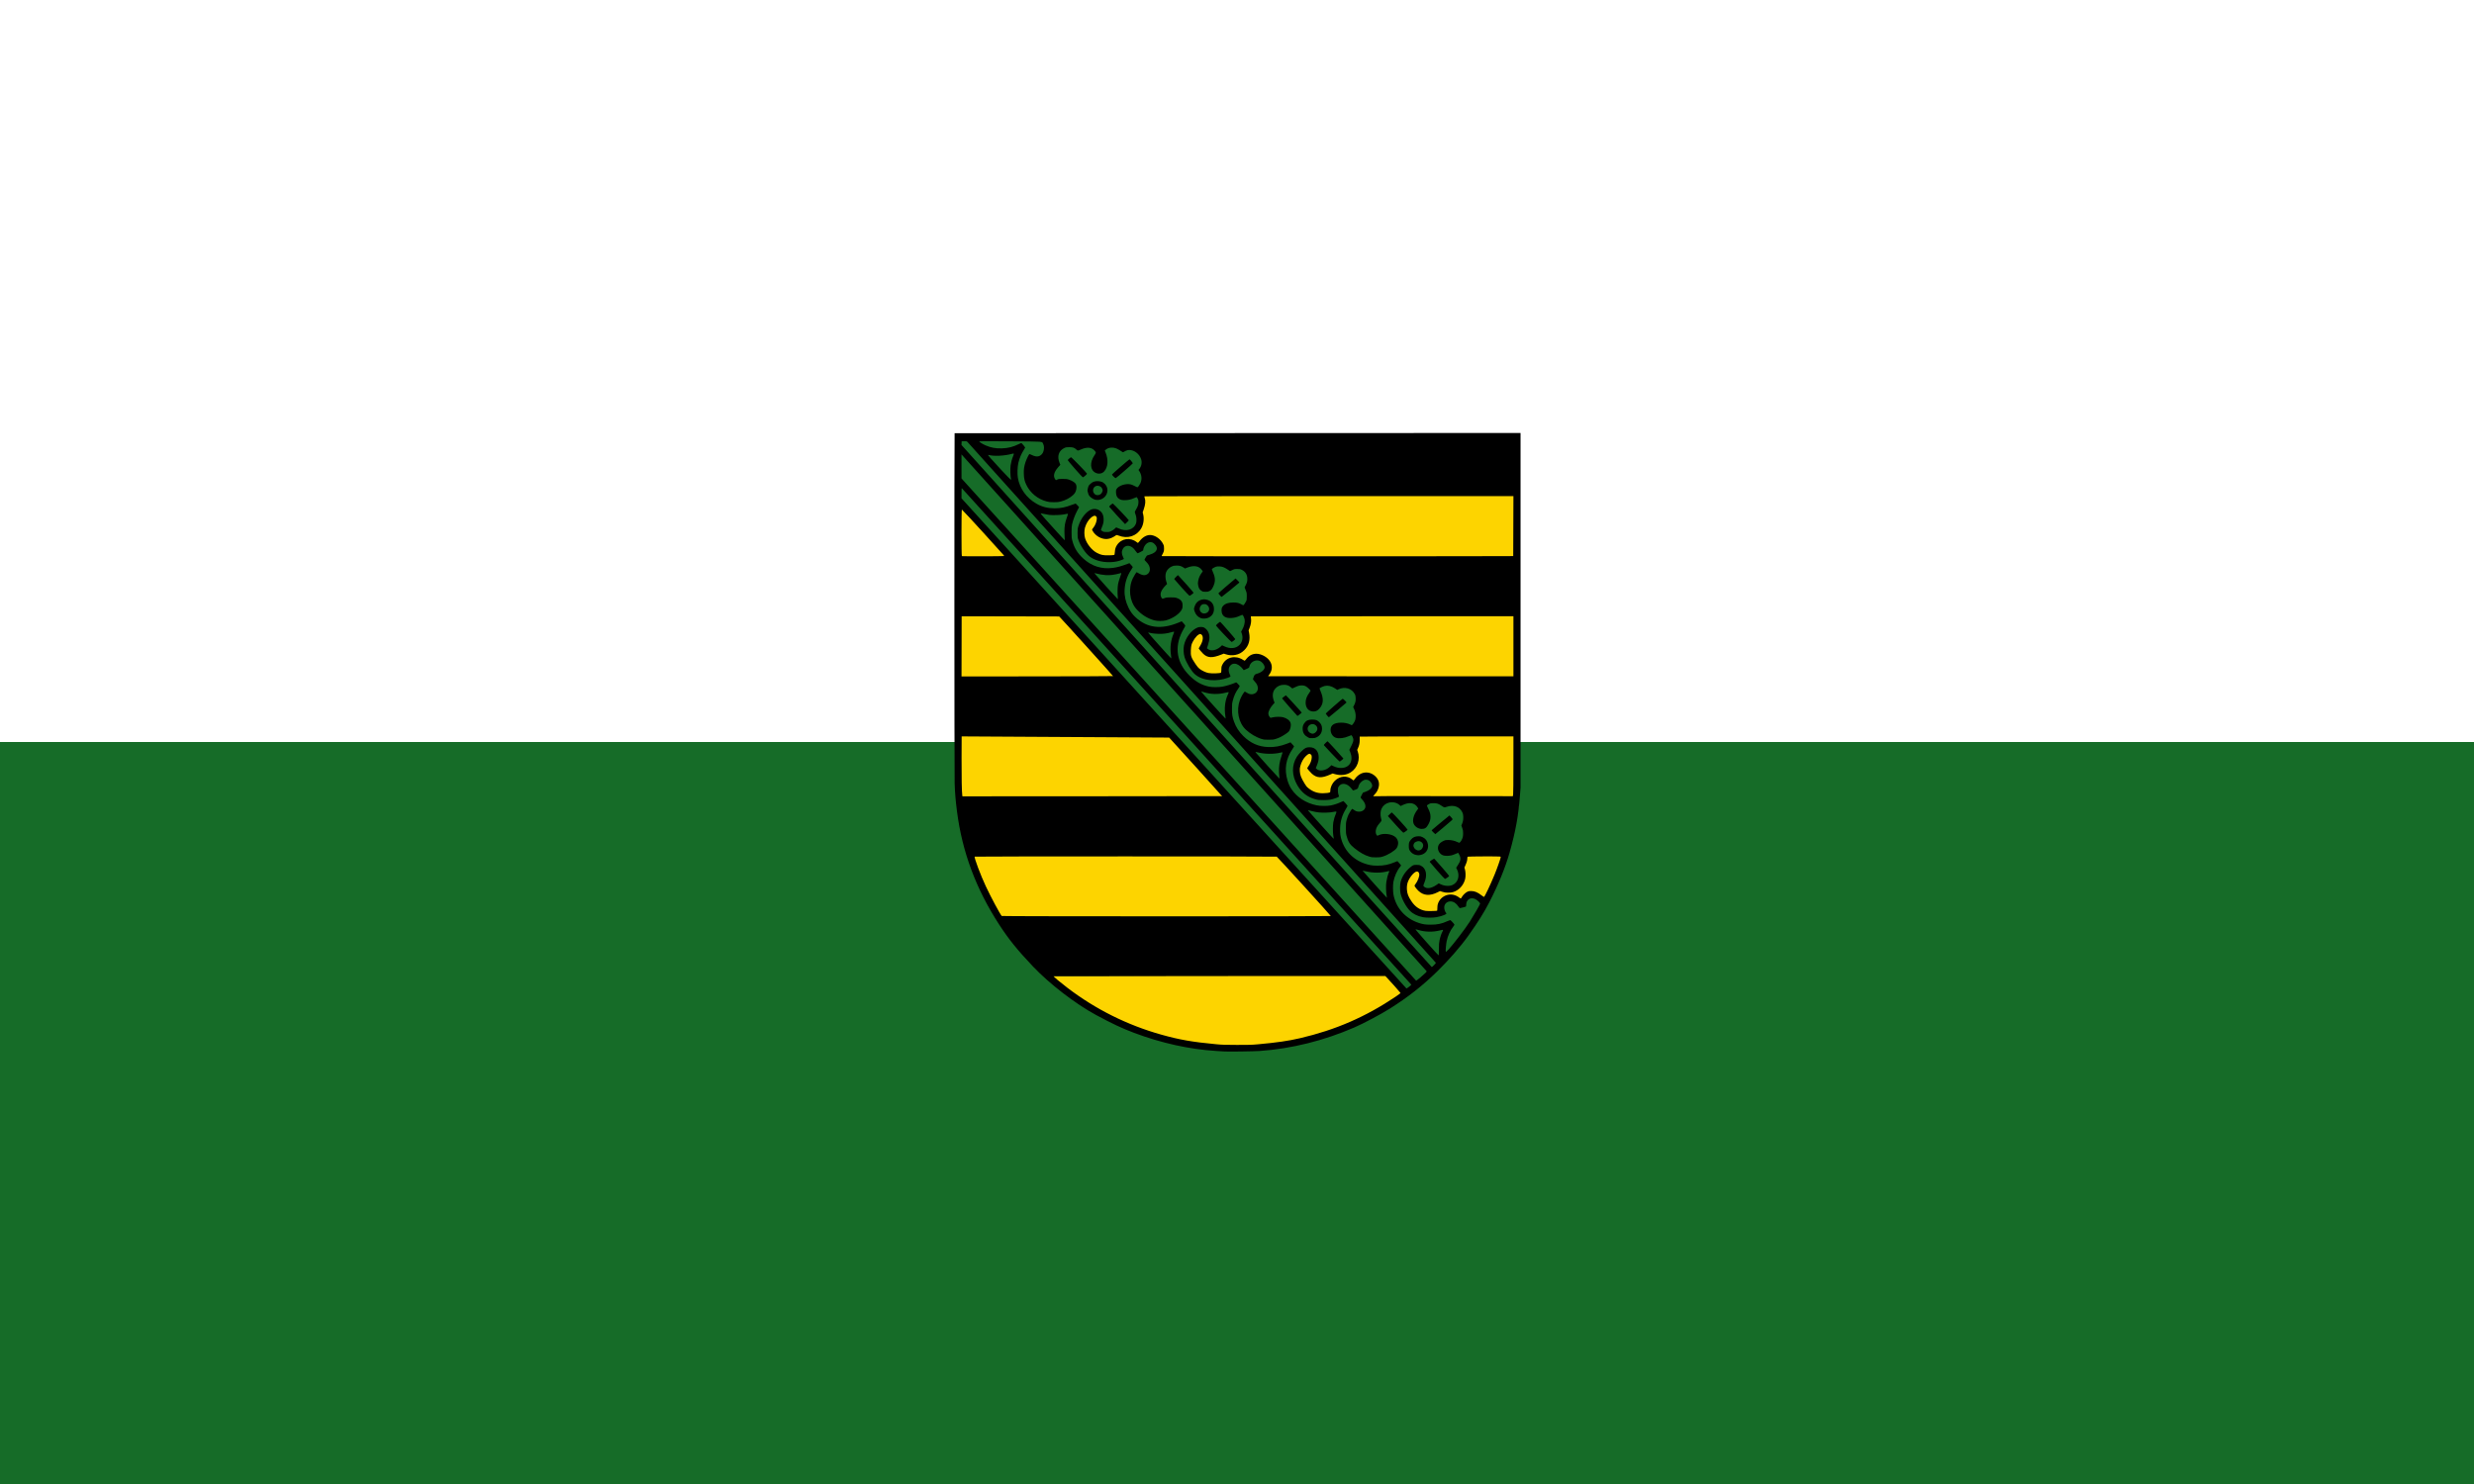
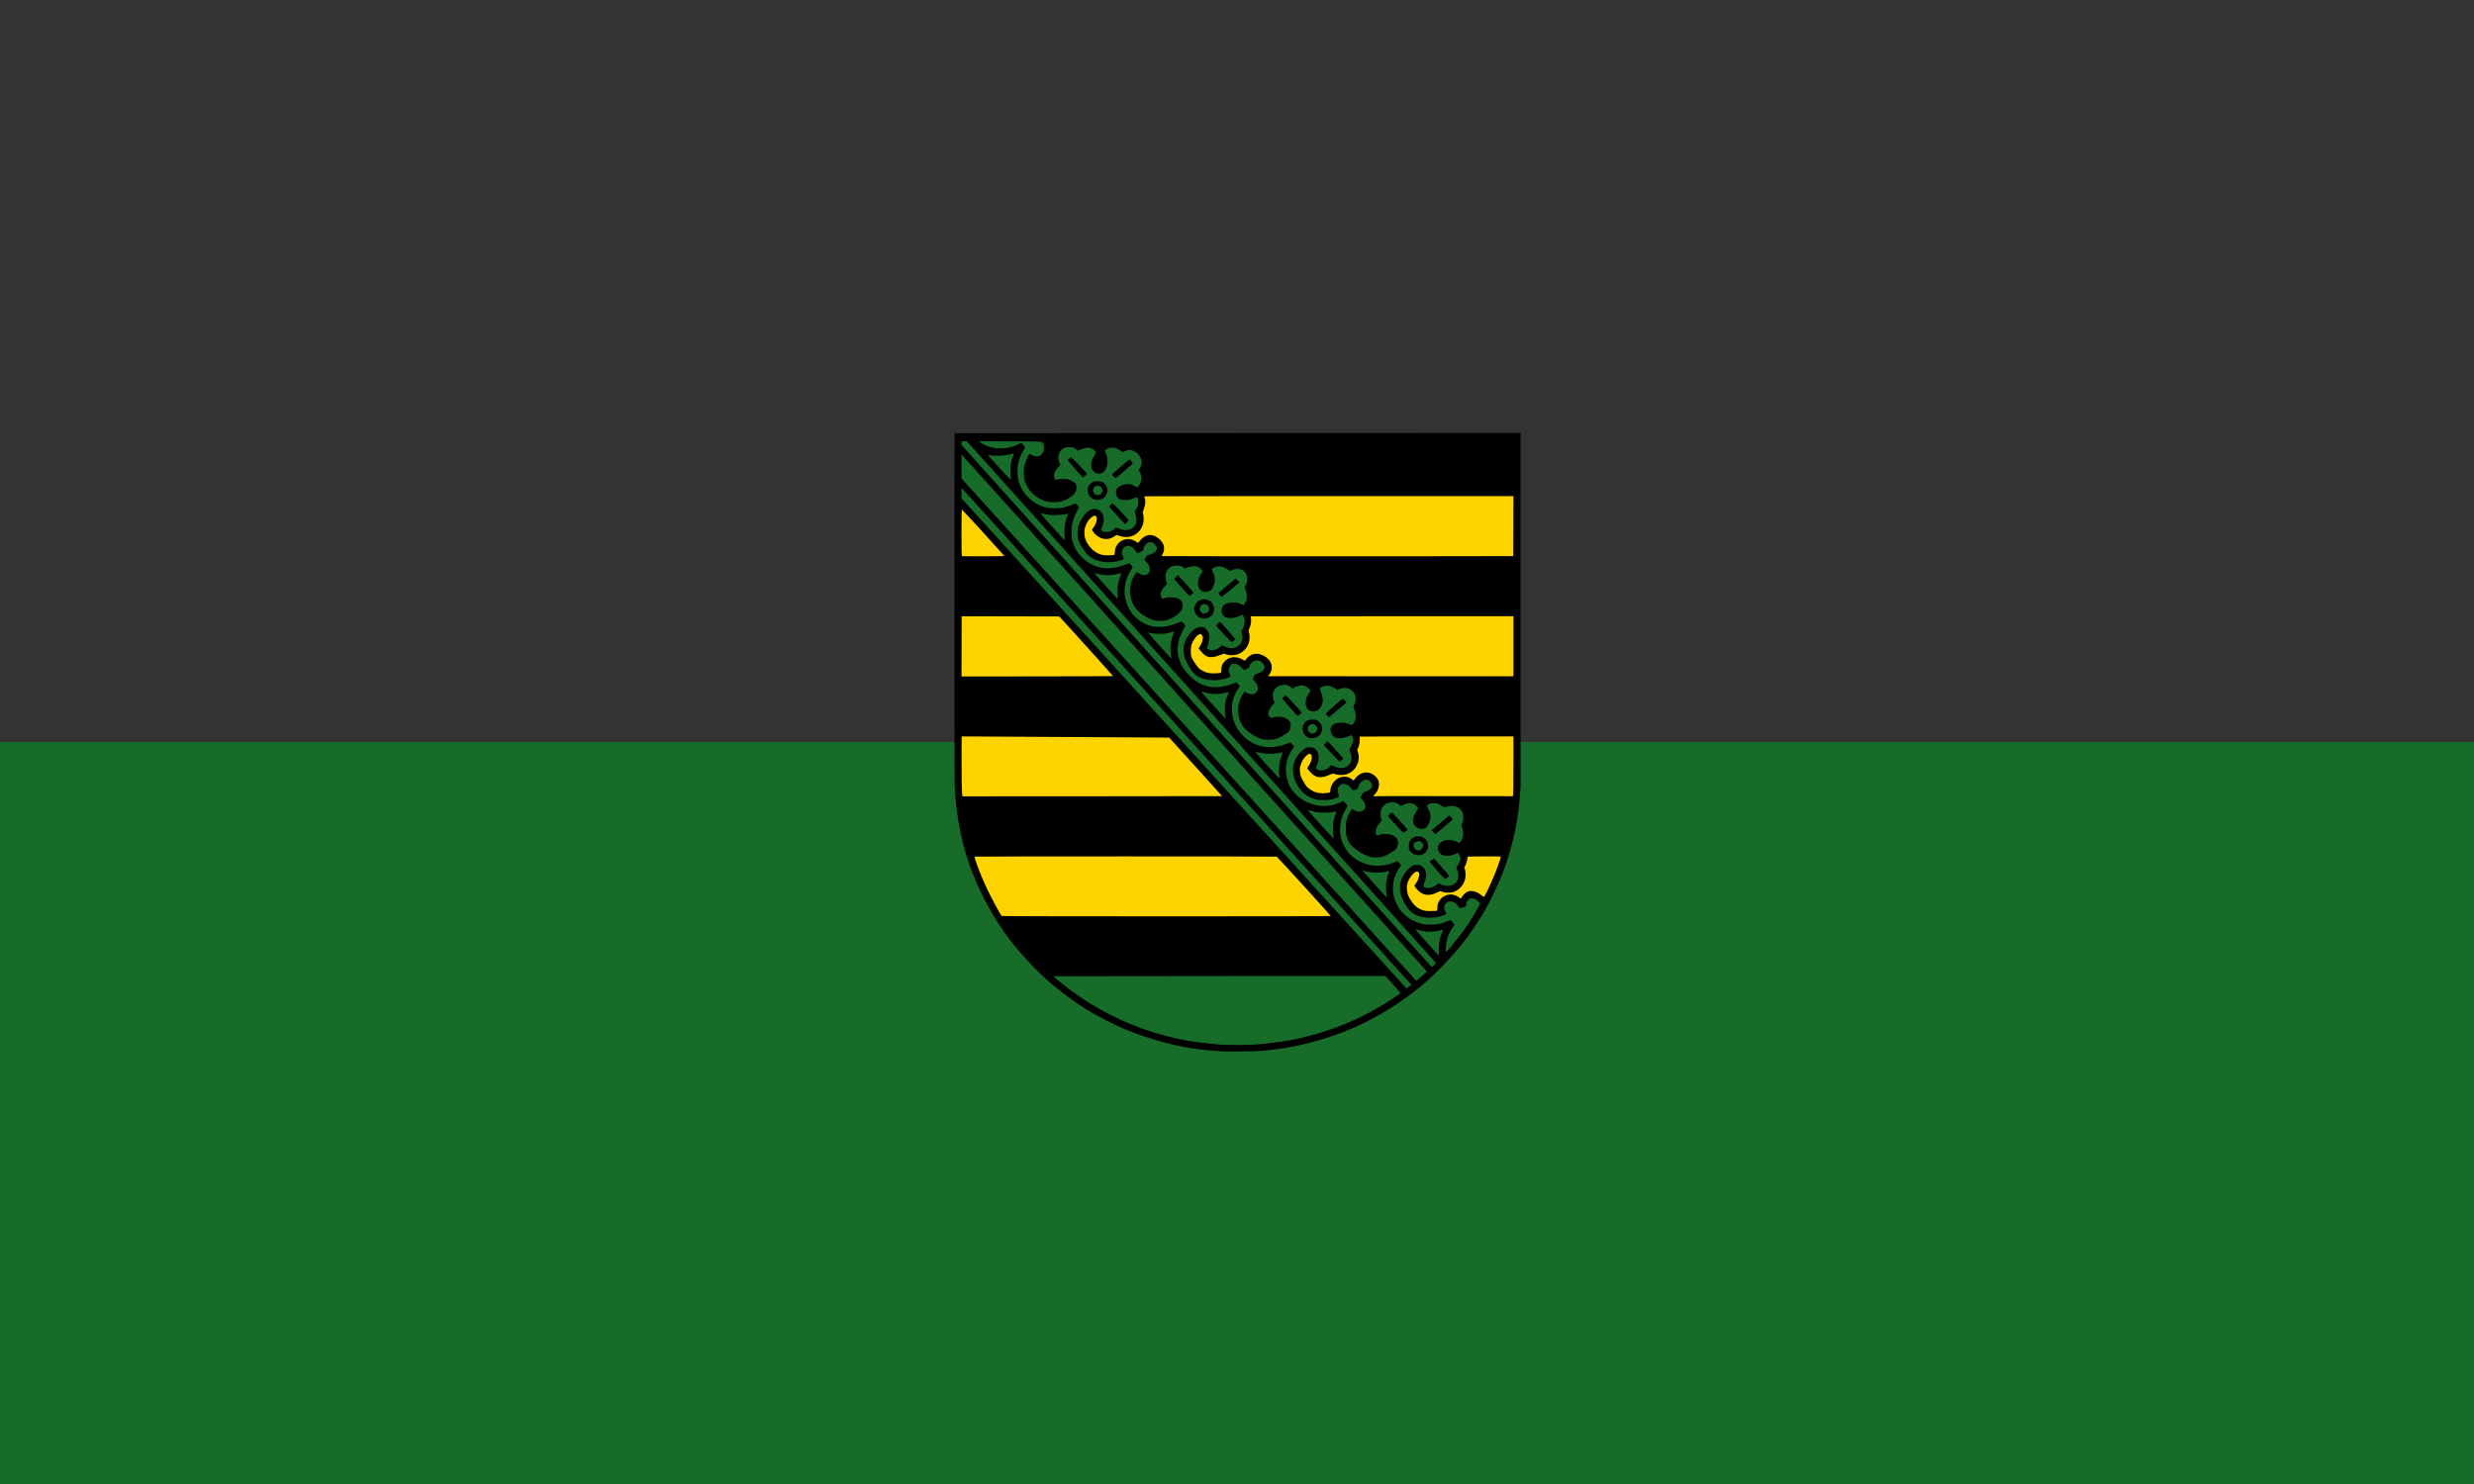
<svg xmlns="http://www.w3.org/2000/svg" id="Ebene_1" width="500" height="300" enable-background="new 0 0 500 300" version="1.1" viewBox="0 0 500 300" xml:space="preserve">
  <rect x="0" y="0" width="500" height="300" fill="#333333" stroke="none" />
  <g id="g3">
-     <rect id="rect5" width="500" height="150" fill="#ffffff" />
    <rect id="rect7" y="150" width="500" height="150" fill="#166c28" />
  </g>
  <g id="g1438" transform="matrix(1.003 0 0 1.003 -7.229 .794)">
    <path id="path1430" d="m253.548 210.608c-0.056-0.02-1.2-0.149-3.953-0.45-2.812-0.308-4.946-0.714-9.028-1.723-1.374-0.339-5.619-1.896-7.475-2.739-3.995-1.817-6.467-3.195-9.468-5.278-1.878-1.304-2.776-1.993-4.198-3.227-0.729-0.632-1.702-1.453-2.161-1.823-1.479-1.195-3.455-3.372-6.185-6.812-2.148-2.707-2.625-3.425-4.359-6.564-1.701-3.077-2.303-4.338-3.285-6.879-0.426-1.101-0.854-2.202-0.952-2.449-0.34-0.859-1.397-5.142-1.752-7.104-0.141-0.777-0.333-2.09-0.433-2.967-0.266-2.317-0.378-3.246-0.435-3.583-0.033-0.197-0.051-12.75-0.051-36.181v-35.88l113.511 0.022 0.014 36.035c0.016 40.049 0.037 37.403-0.319 39.475-0.509 2.957-0.831 4.604-1.18 6.023-0.632 2.575-0.923 3.639-1.17 4.273-0.13 0.333-0.427 1.101-0.66 1.707-0.233 0.605-0.565 1.465-0.738 1.909-0.174 0.444-0.831 1.88-1.463 3.19-1.025 2.13-1.228 2.512-1.909 3.608-0.96 1.544-2.071 3.212-2.989 4.487-0.542 0.753-1.13 1.467-2.463 2.99-2.427 2.773-3.413 3.803-4.83 5.04-1.518 1.326-2.533 2.151-3.886 3.162-3.061 2.285-5.551 3.839-9.096 5.675-2.828 1.466-7.602 3.298-10.344 3.973-4.455 1.095-6.047 1.374-10.66 1.87-0.575 0.062-1.194 0.134-1.377 0.16-0.312 0.049-6.588 0.102-6.706 0.06z" fill="#fdd400" />
-     <path id="path11" d="m253.582 210.47c-0.056-0.021-1.197-0.15-3.946-0.451-2.808-0.307-4.938-0.713-9.013-1.721-1.372-0.34-5.61-1.895-7.462-2.739-3.988-1.816-6.456-3.193-9.452-5.275-1.875-1.302-2.772-1.992-4.192-3.224-0.728-0.632-1.699-1.453-2.157-1.823-1.476-1.195-3.45-3.37-6.175-6.809-2.145-2.705-2.621-3.422-4.352-6.561-1.698-3.075-2.299-4.336-3.279-6.875-0.425-1.1-0.852-2.202-0.95-2.448-0.339-0.859-1.394-5.139-1.75-7.101-0.141-0.776-0.332-2.089-0.432-2.966-0.265-2.316-0.377-3.244-0.434-3.581-0.033-0.197-0.05-12.744-0.05-36.163v-35.861l113.324 0.022 0.014 36.016c0.015 40.029 0.036 37.383-0.319 39.455-0.508 2.956-0.83 4.604-1.178 6.021-0.63 2.574-0.921 3.636-1.168 4.271-0.13 0.333-0.426 1.101-0.659 1.706-0.232 0.605-0.564 1.464-0.736 1.908-0.174 0.444-0.83 1.88-1.46 3.189-1.024 2.128-1.227 2.511-1.907 3.606-0.958 1.544-2.067 3.211-2.984 4.485-0.54 0.752-1.128 1.466-2.458 2.987-2.423 2.773-3.407 3.802-4.822 5.038-1.516 1.325-2.528 2.151-3.88 3.161-3.055 2.284-5.541 3.836-9.081 5.672-2.823 1.465-7.588 3.297-10.326 3.971-4.447 1.094-6.037 1.374-10.643 1.869-0.574 0.062-1.192 0.134-1.374 0.16-0.316 0.048-6.582 0.102-6.699 0.061zm15.733-0.861c9.654-1.986 20.89-9.753 20.745-9.902l-3.93-4.072s-67.45 0.257-67.427 0.278c7.262 6.759 15.204 10.474 22.333 12.837 3.447 1.143 6.183 1.737 10.56 2.176 1.755 0.174 15.501-0.86 17.719-1.317zm6.861-25.465-12.218-13.272s-61.371-0.168-61.371-0.07c0 0.173 5.971 13.155 6.149 13.388 0.045 0.057 67.466 0.024 67.44-0.046zm21.124-0.952c-0.049-0.154-0.077-0.312-0.087-0.469-0.01-0.156-1e-3 -0.312 0.026-0.464 0.107-0.646 0.396-1.088 0.792-1.389 0.132-0.101 0.276-0.186 0.43-0.257 0.192-0.104 0.382-0.152 0.571-0.163 0.637-9e-3 1.154 0.327 1.787 0.495 1.266 0.281 1.61-1.009 2.53-1.569 0.461-0.28 1.036-0.225 1.502 0.069 0.032 0.019 0.113 0.068 0.226 0.139 0.564 0.35 1.918 1.194 1.939 1.171 0.181-0.196 4.065-10.347 3.874-10.352 0 0-1.551-0.038-3.333-0.083-0.136-2e-3 -0.274-5e-3 -0.412-5e-3 -0.862 0.036-1.725 0.372-2.588 0.148-1.38-0.28-2.53 0.448-2.458 1.815-0.024 0.218-0.043 0.441-0.06 0.664-0.05 0.67-0.085 1.338-0.239 1.844-0.02 0.176-0.035 0.345-0.058 0.502-0.03 0.205-0.068 0.395-0.108 0.559-0.126 0.598-0.381 1.075-0.727 1.444-0.087 0.093-0.179 0.179-0.275 0.257-0.331 0.146-0.561 0.482-0.989 0.522-0.122 0.022-0.248 0.029-0.377 0.016-0.518 0-1.035-0.056-1.542 0.068-0.165 0.037-0.329 0.082-0.493 0.13-0.653 0.194-1.301 0.447-1.991 0.475-0.211 0.019-0.41 3e-3 -0.595-0.041-0.459-0.096-0.897-0.435-1.016-0.858-0.039-0.142-0.043-0.292 1e-3 -0.445 0.402-1.178 0.805-3.083-0.921-3.364-1.093-0.168-1.61 0.897-2.249 1.54-0.119 0.179-0.226 0.357-0.312 0.53-0.087 0.174-0.152 0.342-0.192 0.499-0.105 0.411 0.522 4.657 1.412 5.649 0.1 0.11 0.202 0.181 0.306 0.202 0.645 0.309 1.307 0.566 1.986 0.75 0.169 0.046 0.341 0.087 0.513 0.124 0.837 0.179 1.699-0.046 2.534-0.218 0.363 0.019 0.593 0.065 0.593 0.065zm-42.314-22.526-11.719-13.571-42.851 0.231s0.229 13.452 0.333 13.748c0.037 0.109 54.264-0.299 54.237-0.408zm57.409-0.65 0.068-12.468s-16.362-0.039-25.756-0.061h-0.374c-1.848 0.108-3.918-0.396-5.643 0.165-0.095 0.154-0.172 0.315-0.236 0.482-0.448 1.169-0.248 2.624-0.408 3.964-0.014 0.173-0.035 0.344-0.066 0.516-0.049 0.19-0.111 0.374-0.189 0.55-0.135 0.402-0.347 0.728-0.613 0.978-0.134 0.125-0.279 0.23-0.437 0.316-0.927 0.481-2.077 0.145-2.997-0.191-0.575-0.224-1.093 0.393-1.551 0.718-0.147 0.094-0.298 0.178-0.454 0.239-0.312 0.124-0.646 0.159-1.021 0.018-0.113-0.045-0.221-0.103-0.318-0.173-0.196-0.142-0.355-0.335-0.451-0.577-0.058-0.141-0.076-0.277-0.067-0.411s0.044-0.265 0.093-0.394c0.837-1.102 0.664-3.007-0.889-3.287-1.381-0.225-1.898 1.457-2.289 2.486-0.063 0.197-0.115 0.405-0.155 0.621-0.163 0.863-0.139 1.858 0.182 2.877 0.914 2.896 5.098 3.324 6.394 3.115 0.217-0.035 0.353-0.087 0.379-0.15 0.437-0.99 0.437-2.336 1.588-2.896 0.488-0.224 1.034-0.237 1.547-0.102 0.171 0.045 0.338 0.106 0.498 0.184 0.313 0.199 0.658 0.535 0.772 0.479 0.863-0.279 1.438-1.289 2.416-1.4 1.035-0.169 1.897 0.84 1.956 1.793 0 0.393-0.288 0.729-0.521 1.009-0.133 0.149-0.279 0.296-0.422 0.444-0.284 0.298-0.553 0.602-0.668 0.957 1.323 0.225 2.589 0.28 3.928 0.225 0.117 1e-3 0.235 1e-3 0.357 2e-3 7.891 0.036 25.346 0.048 25.347-0.028zm-80.186-23.921c0.039-0.062-11.484-12.804-11.535-12.822-0.118-0.043-19.876 0.113-19.994 0.157-0.08 0.03-0.261 12.198-0.24 12.218 0.06 0.057 31.732 0.504 31.769 0.447zm80.778 0.309-0.283-13.951-53.992 0.124s-0.238 2.498-0.586 4.484c-0.022 0.133-0.046 0.263-0.07 0.39 0.202 2.656-2.099 3.385-4.342 2.656-0.172-0.056-0.402 0.056-0.553 0.153-0.183 0.055-0.365 0.115-0.546 0.18-0.544 0.194-1.083 0.429-1.624 0.708-0.136-0.014-0.268-0.052-0.389-0.109-0.486-0.229-0.818-0.764-0.742-1.325 0.116-0.785 0.518-1.513 0.417-2.319-0.018-0.145-0.051-0.283-0.104-0.409-0.155-0.378-0.479-0.649-1.062-0.691-0.978-0.112-1.553 0.897-1.798 1.719-0.065 0.155-0.127 0.307-0.188 0.449-0.062 0.142-0.123 0.275-0.186 0.392-0.082 0.192-0.152 0.391-0.211 0.593-0.531 1.82-0.103 3.946 1.845 4.779 0.175 0.127 0.358 0.249 0.548 0.361 1.334 0.788 3.056 1.109 3.954 0.865 0.256-0.07 0.445-0.185 0.537-0.354 0.034-0.186 0.076-0.362 0.127-0.528 0.051-0.167 0.111-0.324 0.18-0.473 0.071-0.147 0.154-0.29 0.25-0.426 0.095-0.136 0.202-0.265 0.315-0.387 0.782-1.049 2.277-0.993 3.253-0.151 0.175 0.055 0.405 0.167 0.463-1e-3 0.078-0.14 0.166-0.277 0.263-0.407 0.097-0.131 0.2-0.256 0.312-0.373 0.667-0.701 1.588-1.109 2.553-0.722 0.177 0.073 0.343 0.167 0.493 0.28 0.151 0.114 0.286 0.247 0.4 0.399 0.083 0.118 0.151 0.249 0.204 0.392 0.102 0.187 0.152 0.393 0.156 0.601s-0.039 0.418-0.125 0.614c-0.23 0.673-0.748 1.177-0.806 1.906 1.323 0.057 2.646 0.057 3.946 0.063 0.173 2e-3 0.352 5e-3 0.536 7e-3 11.474 0.172 46.723 0.562 46.855 0.511zm-101.919-23.964c-0.023-0.107-10.792-11.39-10.862-11.39-0.058 0-0.151 11.122-0.094 11.18 0.023 0.023 10.973 0.288 10.956 0.21zm102.195-14.418s-56.557 0.591-71.964 0.764c-0.155 2e-3 -0.307 4e-3 -0.455 5e-3 -1.164 0.038-2.487-0.578-3.35-0.074-0.978 0.617-0.518 2.242-0.582 3.455 0 0.191 1e-3 0.381 3e-3 0.572s4e-3 0.38 4e-3 0.57c0 0.224-0.173 0.504-0.207 0.756-0.044 0.122-0.09 0.243-0.138 0.364-0.173 0.504 0 1.121-0.345 1.514-0.518 0.616-1.38 0.896-2.202 0.607-0.138-0.04-0.274-0.086-0.41-0.132-0.408-0.139-0.811-0.279-1.242-0.251-1.093 0-1.898 1.065-3.021 0.861-0.128-0.014-0.244-0.033-0.345-0.056-0.208-0.047-0.343-0.138-0.427-0.257-0.06-0.211-0.175-0.379-0.118-0.604 0.229-1.121 1.15-2.186 0.345-3.251-0.403-0.561-1.266-0.561-1.841-0.224-0.805 0.504-1.15 1.401-1.4 2.246-0.052 0.168-0.099 0.331-0.141 0.483-0.067 0.192-0.125 0.381-0.172 0.571-0.419 1.705 0.124 3.517 1.358 4.837 0.098 0.09 0.209 0.175 0.331 0.255 0.488 0.321 1.158 0.565 1.868 0.75 0.118 0.031 0.237 0.06 0.357 0.087 1.077 0.242 2.515 0.41 2.975-0.094 0.345-0.392 0.402-1.065 0.561-1.709 0.04-0.162 0.085-0.321 0.144-0.474 0.215-0.675 0.848-1.18 1.567-1.189 0.187 0.01 0.374 0.065 0.546 0.178 0.115 0.057 0.235 0.131 0.358 0.213 0.616 0.412 1.316 1.015 1.925 0.426 0.097-0.103 0.184-0.221 0.267-0.345s0.163-0.252 0.247-0.379c0.084-0.126 0.172-0.249 0.271-0.36 0.211-0.228 0.441-0.396 0.786-0.452 0.187-0.042 0.374-0.049 0.556-0.025 0.181 0.023 0.357 0.078 0.523 0.158 0.11 0.054 0.215 0.119 0.314 0.195 1.138 0.793 0.735 2.194 0.333 3.259-0.402 1.345 1.783 1.177 2.684 1.087 0.194-0.013 0.389-0.025 0.584-0.036 0.388-0.021 0.772-0.032 1.142-9e-3 0.167 2e-3 0.338 4e-3 0.515 7e-3 15.383 0.212 67.684 0.934 67.684 0.934z" fill="#166c28" />
+     <path id="path11" d="m253.582 210.47c-0.056-0.021-1.197-0.15-3.946-0.451-2.808-0.307-4.938-0.713-9.013-1.721-1.372-0.34-5.61-1.895-7.462-2.739-3.988-1.816-6.456-3.193-9.452-5.275-1.875-1.302-2.772-1.992-4.192-3.224-0.728-0.632-1.699-1.453-2.157-1.823-1.476-1.195-3.45-3.37-6.175-6.809-2.145-2.705-2.621-3.422-4.352-6.561-1.698-3.075-2.299-4.336-3.279-6.875-0.425-1.1-0.852-2.202-0.95-2.448-0.339-0.859-1.394-5.139-1.75-7.101-0.141-0.776-0.332-2.089-0.432-2.966-0.265-2.316-0.377-3.244-0.434-3.581-0.033-0.197-0.05-12.744-0.05-36.163v-35.861l113.324 0.022 0.014 36.016c0.015 40.029 0.036 37.383-0.319 39.455-0.508 2.956-0.83 4.604-1.178 6.021-0.63 2.574-0.921 3.636-1.168 4.271-0.13 0.333-0.426 1.101-0.659 1.706-0.232 0.605-0.564 1.464-0.736 1.908-0.174 0.444-0.83 1.88-1.46 3.189-1.024 2.128-1.227 2.511-1.907 3.606-0.958 1.544-2.067 3.211-2.984 4.485-0.54 0.752-1.128 1.466-2.458 2.987-2.423 2.773-3.407 3.802-4.822 5.038-1.516 1.325-2.528 2.151-3.88 3.161-3.055 2.284-5.541 3.836-9.081 5.672-2.823 1.465-7.588 3.297-10.326 3.971-4.447 1.094-6.037 1.374-10.643 1.869-0.574 0.062-1.192 0.134-1.374 0.16-0.316 0.048-6.582 0.102-6.699 0.061zm15.733-0.861c9.654-1.986 20.89-9.753 20.745-9.902l-3.93-4.072c7.262 6.759 15.204 10.474 22.333 12.837 3.447 1.143 6.183 1.737 10.56 2.176 1.755 0.174 15.501-0.86 17.719-1.317zm6.861-25.465-12.218-13.272s-61.371-0.168-61.371-0.07c0 0.173 5.971 13.155 6.149 13.388 0.045 0.057 67.466 0.024 67.44-0.046zm21.124-0.952c-0.049-0.154-0.077-0.312-0.087-0.469-0.01-0.156-1e-3 -0.312 0.026-0.464 0.107-0.646 0.396-1.088 0.792-1.389 0.132-0.101 0.276-0.186 0.43-0.257 0.192-0.104 0.382-0.152 0.571-0.163 0.637-9e-3 1.154 0.327 1.787 0.495 1.266 0.281 1.61-1.009 2.53-1.569 0.461-0.28 1.036-0.225 1.502 0.069 0.032 0.019 0.113 0.068 0.226 0.139 0.564 0.35 1.918 1.194 1.939 1.171 0.181-0.196 4.065-10.347 3.874-10.352 0 0-1.551-0.038-3.333-0.083-0.136-2e-3 -0.274-5e-3 -0.412-5e-3 -0.862 0.036-1.725 0.372-2.588 0.148-1.38-0.28-2.53 0.448-2.458 1.815-0.024 0.218-0.043 0.441-0.06 0.664-0.05 0.67-0.085 1.338-0.239 1.844-0.02 0.176-0.035 0.345-0.058 0.502-0.03 0.205-0.068 0.395-0.108 0.559-0.126 0.598-0.381 1.075-0.727 1.444-0.087 0.093-0.179 0.179-0.275 0.257-0.331 0.146-0.561 0.482-0.989 0.522-0.122 0.022-0.248 0.029-0.377 0.016-0.518 0-1.035-0.056-1.542 0.068-0.165 0.037-0.329 0.082-0.493 0.13-0.653 0.194-1.301 0.447-1.991 0.475-0.211 0.019-0.41 3e-3 -0.595-0.041-0.459-0.096-0.897-0.435-1.016-0.858-0.039-0.142-0.043-0.292 1e-3 -0.445 0.402-1.178 0.805-3.083-0.921-3.364-1.093-0.168-1.61 0.897-2.249 1.54-0.119 0.179-0.226 0.357-0.312 0.53-0.087 0.174-0.152 0.342-0.192 0.499-0.105 0.411 0.522 4.657 1.412 5.649 0.1 0.11 0.202 0.181 0.306 0.202 0.645 0.309 1.307 0.566 1.986 0.75 0.169 0.046 0.341 0.087 0.513 0.124 0.837 0.179 1.699-0.046 2.534-0.218 0.363 0.019 0.593 0.065 0.593 0.065zm-42.314-22.526-11.719-13.571-42.851 0.231s0.229 13.452 0.333 13.748c0.037 0.109 54.264-0.299 54.237-0.408zm57.409-0.65 0.068-12.468s-16.362-0.039-25.756-0.061h-0.374c-1.848 0.108-3.918-0.396-5.643 0.165-0.095 0.154-0.172 0.315-0.236 0.482-0.448 1.169-0.248 2.624-0.408 3.964-0.014 0.173-0.035 0.344-0.066 0.516-0.049 0.19-0.111 0.374-0.189 0.55-0.135 0.402-0.347 0.728-0.613 0.978-0.134 0.125-0.279 0.23-0.437 0.316-0.927 0.481-2.077 0.145-2.997-0.191-0.575-0.224-1.093 0.393-1.551 0.718-0.147 0.094-0.298 0.178-0.454 0.239-0.312 0.124-0.646 0.159-1.021 0.018-0.113-0.045-0.221-0.103-0.318-0.173-0.196-0.142-0.355-0.335-0.451-0.577-0.058-0.141-0.076-0.277-0.067-0.411s0.044-0.265 0.093-0.394c0.837-1.102 0.664-3.007-0.889-3.287-1.381-0.225-1.898 1.457-2.289 2.486-0.063 0.197-0.115 0.405-0.155 0.621-0.163 0.863-0.139 1.858 0.182 2.877 0.914 2.896 5.098 3.324 6.394 3.115 0.217-0.035 0.353-0.087 0.379-0.15 0.437-0.99 0.437-2.336 1.588-2.896 0.488-0.224 1.034-0.237 1.547-0.102 0.171 0.045 0.338 0.106 0.498 0.184 0.313 0.199 0.658 0.535 0.772 0.479 0.863-0.279 1.438-1.289 2.416-1.4 1.035-0.169 1.897 0.84 1.956 1.793 0 0.393-0.288 0.729-0.521 1.009-0.133 0.149-0.279 0.296-0.422 0.444-0.284 0.298-0.553 0.602-0.668 0.957 1.323 0.225 2.589 0.28 3.928 0.225 0.117 1e-3 0.235 1e-3 0.357 2e-3 7.891 0.036 25.346 0.048 25.347-0.028zm-80.186-23.921c0.039-0.062-11.484-12.804-11.535-12.822-0.118-0.043-19.876 0.113-19.994 0.157-0.08 0.03-0.261 12.198-0.24 12.218 0.06 0.057 31.732 0.504 31.769 0.447zm80.778 0.309-0.283-13.951-53.992 0.124s-0.238 2.498-0.586 4.484c-0.022 0.133-0.046 0.263-0.07 0.39 0.202 2.656-2.099 3.385-4.342 2.656-0.172-0.056-0.402 0.056-0.553 0.153-0.183 0.055-0.365 0.115-0.546 0.18-0.544 0.194-1.083 0.429-1.624 0.708-0.136-0.014-0.268-0.052-0.389-0.109-0.486-0.229-0.818-0.764-0.742-1.325 0.116-0.785 0.518-1.513 0.417-2.319-0.018-0.145-0.051-0.283-0.104-0.409-0.155-0.378-0.479-0.649-1.062-0.691-0.978-0.112-1.553 0.897-1.798 1.719-0.065 0.155-0.127 0.307-0.188 0.449-0.062 0.142-0.123 0.275-0.186 0.392-0.082 0.192-0.152 0.391-0.211 0.593-0.531 1.82-0.103 3.946 1.845 4.779 0.175 0.127 0.358 0.249 0.548 0.361 1.334 0.788 3.056 1.109 3.954 0.865 0.256-0.07 0.445-0.185 0.537-0.354 0.034-0.186 0.076-0.362 0.127-0.528 0.051-0.167 0.111-0.324 0.18-0.473 0.071-0.147 0.154-0.29 0.25-0.426 0.095-0.136 0.202-0.265 0.315-0.387 0.782-1.049 2.277-0.993 3.253-0.151 0.175 0.055 0.405 0.167 0.463-1e-3 0.078-0.14 0.166-0.277 0.263-0.407 0.097-0.131 0.2-0.256 0.312-0.373 0.667-0.701 1.588-1.109 2.553-0.722 0.177 0.073 0.343 0.167 0.493 0.28 0.151 0.114 0.286 0.247 0.4 0.399 0.083 0.118 0.151 0.249 0.204 0.392 0.102 0.187 0.152 0.393 0.156 0.601s-0.039 0.418-0.125 0.614c-0.23 0.673-0.748 1.177-0.806 1.906 1.323 0.057 2.646 0.057 3.946 0.063 0.173 2e-3 0.352 5e-3 0.536 7e-3 11.474 0.172 46.723 0.562 46.855 0.511zm-101.919-23.964c-0.023-0.107-10.792-11.39-10.862-11.39-0.058 0-0.151 11.122-0.094 11.18 0.023 0.023 10.973 0.288 10.956 0.21zm102.195-14.418s-56.557 0.591-71.964 0.764c-0.155 2e-3 -0.307 4e-3 -0.455 5e-3 -1.164 0.038-2.487-0.578-3.35-0.074-0.978 0.617-0.518 2.242-0.582 3.455 0 0.191 1e-3 0.381 3e-3 0.572s4e-3 0.38 4e-3 0.57c0 0.224-0.173 0.504-0.207 0.756-0.044 0.122-0.09 0.243-0.138 0.364-0.173 0.504 0 1.121-0.345 1.514-0.518 0.616-1.38 0.896-2.202 0.607-0.138-0.04-0.274-0.086-0.41-0.132-0.408-0.139-0.811-0.279-1.242-0.251-1.093 0-1.898 1.065-3.021 0.861-0.128-0.014-0.244-0.033-0.345-0.056-0.208-0.047-0.343-0.138-0.427-0.257-0.06-0.211-0.175-0.379-0.118-0.604 0.229-1.121 1.15-2.186 0.345-3.251-0.403-0.561-1.266-0.561-1.841-0.224-0.805 0.504-1.15 1.401-1.4 2.246-0.052 0.168-0.099 0.331-0.141 0.483-0.067 0.192-0.125 0.381-0.172 0.571-0.419 1.705 0.124 3.517 1.358 4.837 0.098 0.09 0.209 0.175 0.331 0.255 0.488 0.321 1.158 0.565 1.868 0.75 0.118 0.031 0.237 0.06 0.357 0.087 1.077 0.242 2.515 0.41 2.975-0.094 0.345-0.392 0.402-1.065 0.561-1.709 0.04-0.162 0.085-0.321 0.144-0.474 0.215-0.675 0.848-1.18 1.567-1.189 0.187 0.01 0.374 0.065 0.546 0.178 0.115 0.057 0.235 0.131 0.358 0.213 0.616 0.412 1.316 1.015 1.925 0.426 0.097-0.103 0.184-0.221 0.267-0.345s0.163-0.252 0.247-0.379c0.084-0.126 0.172-0.249 0.271-0.36 0.211-0.228 0.441-0.396 0.786-0.452 0.187-0.042 0.374-0.049 0.556-0.025 0.181 0.023 0.357 0.078 0.523 0.158 0.11 0.054 0.215 0.119 0.314 0.195 1.138 0.793 0.735 2.194 0.333 3.259-0.402 1.345 1.783 1.177 2.684 1.087 0.194-0.013 0.389-0.025 0.584-0.036 0.388-0.021 0.772-0.032 1.142-9e-3 0.167 2e-3 0.338 4e-3 0.515 7e-3 15.383 0.212 67.684 0.934 67.684 0.934z" fill="#166c28" />
    <path id="path13" d="m253.863 211.13c-0.174-0.012-0.937-0.06-1.696-0.107-5.35-0.338-10.966-1.581-16.45-3.644-2.425-0.911-4.433-1.856-7.679-3.61-4.135-2.235-9.359-6.257-12.676-9.756-3.17-3.345-4.896-5.483-6.83-8.464-4.683-7.218-7.45-14.655-8.499-22.841-0.279-2.179-0.41-3.757-0.466-5.605-0.064-2.14-0.073-70.485-9e-3 -70.583l114.036-0.042v71.466l-0.129 1.692c-0.306 4.017-0.866 7.11-2.051 11.315-0.855 3.038-2.259 6.491-4.075 10.03-1.109 2.161-2.303 4.065-4.3 6.865-1.539 2.159-3.917 4.883-6.269 7.179-2.944 2.876-5.826 5.141-9.474 7.445-1.846 1.166-5.324 3.016-7.206 3.83-6.156 2.666-12.604 4.27-19.009 4.729-1.178 0.086-6.349 0.157-7.218 0.101zm6.925-1.451c3.721-0.339 6.046-0.677 8.346-1.213 7.19-1.674 13.253-4.308 19.313-8.391 0.692-0.467 0.961-0.678 0.949-0.747-0.014-0.075-2.319-2.67-2.918-3.283l-0.123-0.126s-66.834 0.02-66.856 0.053c-0.041 0.064 1.418 1.285 2.788 2.329 5.684 4.337 12.067 7.521 18.952 9.452 3.632 1.02 6.29 1.482 11.016 1.922 1.235 0.115 1.75 0.132 4.197 0.138 2.564 5e-3 2.914-6e-3 4.336-0.134zm30.345-11.588c0.25-0.193 0.456-0.38 0.458-0.415 2e-3 -0.034-90.499-100.037-90.57-100.059-0.056-0.018-0.072 0.208-0.072 1.005v1.029l0.335 0.363c0.184 0.2 89.28 98.424 89.321 98.424 0.041 2e-3 0.278-0.155 0.528-0.347zm2.291-1.886c1.033-0.875 1.303-1.148 1.239-1.255-0.027-0.046-93.675-104.16-93.718-104.161l4e-3 4.848 0.187 0.211c0.368 0.415 91.378 101.022 91.421 101.022 0.044 1e-3 0.434-0.299 0.867-0.665zm2.737-2.472c0.214-0.215 0.38-0.428 0.369-0.473-0.01-0.045-94.288-104.892-94.382-104.978-0.164-0.149-0.192-0.155-0.671-0.14l-0.5 0.016-0.034 0.737s94.662 105.229 94.765 105.229c0.036 1e-3 0.24-0.176 0.453-0.391zm0.984-3.181c0-1.05 0.018-1.307 0.133-1.856 0.138-0.665 0.387-1.4 0.585-1.727 0.133-0.22 0.149-0.354 0.043-0.354-0.04 0-0.319 0.061-0.618 0.135-1.407 0.347-2.957 0.308-4.312-0.109-0.258-0.079-0.506-0.137-0.553-0.127-0.088 0.018 4.554 5.247 4.664 5.254 0.036 1e-3 0.058-0.438 0.058-1.216zm1.966 0c0.96-1.033 3.42-4.259 4.244-5.563 0.86-1.362 2.1-3.518 2.1-3.651 0-0.171-0.538-0.686-0.933-0.891-0.974-0.506-1.886 0.054-1.886 1.155 0 0.163-0.026 0.313-0.06 0.333-0.088 0.054-1.082 0.308-1.201 0.308-0.063 0-0.183-0.126-0.311-0.327-0.418-0.66-0.988-1.029-1.59-1.029-0.775 0-1.312 0.579-1.254 1.356 0.026 0.349 0.241 0.892 0.388 0.98 0.307 0.185-0.728 0.629-1.969 0.847-0.725 0.128-2.039 0.128-2.707 1e-3 -1.087-0.206-1.987-0.646-2.608-1.275-0.812-0.822-1.604-2.274-1.901-3.485-0.141-0.572-0.136-1.832 9e-3 -2.364 0.301-1.102 0.959-2.096 1.931-2.917 0.561-0.473 0.635-0.502 1.266-0.502 0.48 0 0.586 0.019 0.871 0.154 1.097 0.525 1.369 1.948 0.677 3.536-0.201 0.463-0.206 0.543-0.038 0.692 0.555 0.495 1.47 0.371 2.513-0.342l0.464-0.316 0.274 0.136c0.836 0.413 1.833 0.489 2.498 0.19 1.151-0.517 1.535-1.923 0.872-3.198l-0.142-0.272 0.302-0.458c0.633-0.959 0.703-1.378 0.357-2.115-0.115-0.245-0.228-0.446-0.251-0.446-0.022 0-0.259 0.099-0.524 0.219-0.631 0.285-1.124 0.398-1.734 0.398-0.67 0-1.042-0.136-1.38-0.502-0.441-0.479-0.562-1.129-0.308-1.661 0.162-0.339 0.495-0.62 1.015-0.86 0.335-0.154 0.428-0.172 0.924-0.172 0.643 0 1.273 0.138 1.796 0.393 0.19 0.093 0.375 0.168 0.412 0.168 0.107 0 0.356-0.287 0.51-0.589 0.22-0.432 0.283-0.735 0.283-1.346 0-0.479-0.026-0.635-0.175-1.055l-0.174-0.493 0.133-0.318c0.201-0.484 0.278-0.961 0.245-1.527-0.024-0.417-0.062-0.566-0.212-0.865-0.563-1.112-1.762-1.52-3.121-1.058-0.508 0.172-0.473 0.18-1.078-0.232-0.584-0.396-0.91-0.499-1.586-0.502-0.545-2e-3 -0.594 8e-3 -0.931 0.187-0.195 0.104-0.37 0.224-0.388 0.269-0.018 0.044 0.071 0.281 0.197 0.525 0.374 0.725 0.518 1.209 0.518 1.75 0 0.556-0.1 0.921-0.41 1.505-0.393 0.739-0.709 0.96-1.366 0.955-0.7-5e-3 -1.427-0.498-1.642-1.113-0.247-0.704 0.019-1.712 0.69-2.631l0.263-0.358-0.146-0.242c-0.432-0.717-1.246-1.005-2.172-0.771-0.241 0.062-0.616 0.199-0.834 0.306l-0.395 0.194-0.274-0.242c-0.509-0.449-1.335-0.631-2.054-0.45-0.697 0.174-1.219 0.589-1.519 1.209-0.238 0.493-0.278 1.248-0.103 1.962 0.132 0.537 0.16 0.451-0.344 1.034-0.449 0.519-0.691 1.016-0.727 1.49-0.03 0.41 0.041 0.698 0.219 0.883l0.113 0.119 0.273-0.132c0.97-0.473 2.721-0.249 3.424 0.438 0.229 0.222 0.414 0.585 0.472 0.923 0.062 0.359-0.066 0.923-0.279 1.231-0.389 0.562-1.796 1.422-2.829 1.728-0.458 0.136-0.604 0.152-1.348 0.152-0.74 0-0.892-0.017-1.339-0.15-0.968-0.287-1.87-0.799-3.017-1.711-0.909-0.724-1.268-1.292-1.581-2.511-0.108-0.422-0.128-0.648-0.128-1.532 0-0.945 0.014-1.092 0.156-1.647 0.087-0.334 0.258-0.817 0.38-1.071 0.239-0.498 0.668-1.149 0.755-1.149 0.03 0 0.187 0.098 0.349 0.218 0.338 0.249 0.613 0.343 1.003 0.343 0.375 0 0.672-0.096 0.924-0.298 0.594-0.477 0.479-1.323-0.291-2.152-0.174-0.188-0.316-0.375-0.315-0.417 1e-3 -0.041 0.111-0.276 0.245-0.521l0.242-0.446 0.448-0.152c0.779-0.263 1.294-0.678 1.395-1.122 0.089-0.397-0.265-0.997-0.726-1.226-0.25-0.125-0.658-0.144-0.898-0.043-0.529 0.223-0.994 0.744-1.115 1.25-0.116 0.485-0.125 0.495-0.624 0.695-0.264 0.106-0.489 0.167-0.514 0.14-0.023-0.027-0.157-0.199-0.297-0.381-0.816-1.058-2.02-1.246-2.558-0.397-0.162 0.255-0.173 0.305-0.167 0.809 4e-3 0.401 0.037 0.62 0.131 0.872 0.15 0.402 0.16 0.39-0.533 0.65-0.864 0.324-1.388 0.41-2.508 0.407-0.897-2e-3 -1.067-0.018-1.565-0.147-1.64-0.427-2.824-1.338-3.697-2.843-1.146-1.977-1.173-4.035-0.076-5.774 0.371-0.589 1.324-1.539 1.744-1.74 0.401-0.192 1.128-0.194 1.564-4e-3 0.688 0.298 1.063 0.972 1.067 1.912 2e-3 0.539-0.1 0.979-0.389 1.681l-0.196 0.477 0.151 0.153c0.563 0.574 1.884 0.358 2.688-0.438l0.307-0.304 0.423 0.195c0.621 0.285 1.075 0.383 1.658 0.355 1.654-0.079 2.408-1.486 1.713-3.202l-0.177-0.437 0.352-0.711c0.404-0.817 0.497-1.118 0.451-1.454-0.042-0.294-0.298-0.8-0.405-0.8-0.044 0-0.27 0.088-0.502 0.195-0.866 0.4-1.973 0.54-2.607 0.329-0.627-0.208-1.065-0.876-1.065-1.622 0-0.934 0.731-1.422 2.134-1.424 0.68-1e-3 1.271 0.119 1.808 0.367l0.324 0.15 0.172-0.161c0.095-0.088 0.264-0.342 0.376-0.563 0.175-0.344 0.209-0.476 0.233-0.903 0.035-0.595-0.076-1.158-0.331-1.685l-0.17-0.351 0.166-0.322c0.28-0.541 0.365-0.914 0.339-1.487-0.021-0.449-0.047-0.553-0.218-0.865-0.602-1.096-2.005-1.492-3.223-0.91l-0.259 0.124-0.475-0.311c-0.734-0.479-1.399-0.631-2.084-0.478-0.245 0.055-0.89 0.342-1.001 0.445-0.029 0.028 0.034 0.244 0.152 0.513 0.713 1.628 0.641 2.707-0.246 3.652-0.388 0.414-0.752 0.564-1.271 0.528-0.907-0.063-1.461-0.751-1.456-1.809 3e-3 -0.654 0.234-1.261 0.751-1.972 0.139-0.19 0.253-0.373 0.253-0.406 0-0.12-0.728-0.772-1.007-0.905-0.612-0.288-1.4-0.197-2.26 0.26-0.199 0.105-0.386 0.192-0.415 0.192s-0.172-0.112-0.316-0.248c-0.351-0.333-0.784-0.49-1.352-0.488-0.733 2e-3 -1.279 0.233-1.745 0.737-0.592 0.642-0.688 1.548-0.274 2.605l0.109 0.28-0.302 0.336c-0.559 0.621-0.952 1.369-0.951 1.806 0 0.269 0.111 0.561 0.277 0.735l0.161 0.167 0.456-0.106c0.573-0.133 1.581-0.144 2.064-0.021 0.792 0.201 1.398 0.68 1.527 1.208 0.132 0.535-0.068 1.354-0.422 1.725-0.207 0.219-1.129 0.82-1.633 1.066-0.26 0.127-0.7 0.299-0.979 0.382-0.456 0.136-0.592 0.15-1.396 0.15s-0.941-0.014-1.409-0.151c-1.066-0.314-2.322-1.057-3.195-1.887-1.465-1.395-1.954-3.819-1.196-5.931 0.188-0.524 0.611-1.31 0.851-1.578l0.147-0.166 0.371 0.223c0.203 0.123 0.462 0.247 0.574 0.277 0.778 0.211 1.527-0.2 1.664-0.913 0.104-0.54-0.109-1.088-0.64-1.642-0.182-0.19-0.329-0.393-0.328-0.451 2e-3 -0.058 0.076-0.281 0.166-0.497 0.177-0.428 0.226-0.468 0.771-0.624 0.781-0.222 1.419-0.783 1.418-1.247-2e-3 -0.461-0.457-1.063-0.978-1.292-0.83-0.365-1.925 0.223-2.094 1.125-0.045 0.245-0.05 0.248-0.661 0.522l-0.482 0.216-0.12-0.163c-0.495-0.678-1.192-1.145-1.709-1.145-0.362 0-0.553 0.076-0.813 0.322-0.443 0.419-0.506 1.13-0.164 1.843 0.216 0.449 0.217 0.447-0.397 0.683-1.001 0.382-2.337 0.563-3.444 0.464-1.412-0.125-2.439-0.517-3.243-1.236-0.677-0.605-1.71-2.332-2.031-3.394-0.206-0.683-0.255-1.706-0.114-2.386 0.324-1.563 1.528-3.125 2.779-3.601 0.302-0.116 0.924-0.124 1.191-0.014 0.314 0.128 0.723 0.534 0.897 0.893 0.359 0.737 0.346 1.52-0.044 2.696l-0.204 0.615 0.193 0.157c0.616 0.501 1.764 0.277 2.593-0.504l0.27-0.254 0.42 0.202c1.202 0.578 2.368 0.475 3.095-0.274 0.601-0.619 0.755-1.486 0.425-2.383l-0.104-0.279 0.185-0.327c0.426-0.754 0.624-1.544 0.53-2.108-0.053-0.314-0.326-0.92-0.433-0.96-0.034-0.013-0.281 0.076-0.549 0.198-0.614 0.28-1.047 0.393-1.665 0.436-1.258 0.086-1.952-0.403-2.004-1.417-0.025-0.493 0.055-0.75 0.325-1.042 0.416-0.448 1.079-0.661 2.06-0.661 0.733 0 1.153 0.099 1.629 0.385 0.161 0.096 0.315 0.175 0.344 0.175 0.089 0 0.401-0.423 0.565-0.766 0.146-0.303 0.158-0.379 0.156-1.028-2e-3 -0.675-0.01-0.72-0.222-1.256l-0.22-0.555 0.201-0.398c0.298-0.589 0.353-0.797 0.351-1.322-4e-3 -0.852-0.406-1.496-1.144-1.833-0.303-0.138-0.413-0.157-0.896-0.157-0.52 0-0.572 0.011-0.995 0.215l-0.446 0.215-0.426-0.287c-0.691-0.465-1.121-0.636-1.673-0.665-0.338-0.017-0.549 1e-3 -0.745 0.066-0.333 0.11-0.83 0.415-0.83 0.508 0 0.038 0.092 0.275 0.205 0.528 0.541 1.217 0.549 1.995 0.03 3.054-0.236 0.482-0.368 0.631-0.714 0.809-0.254 0.13-0.366 0.151-0.79 0.152-0.45 1e-3 -0.519-0.014-0.774-0.169-0.401-0.241-0.587-0.529-0.698-1.073-0.083-0.411-0.083-0.501-4e-3 -0.964 0.099-0.568 0.314-1.07 0.68-1.577l0.238-0.331-0.118-0.185c-0.576-0.903-1.642-1.111-2.988-0.582l-0.47 0.185-0.293-0.192c-0.489-0.321-0.859-0.419-1.497-0.396-0.483 0.017-0.598 0.042-0.93 0.201-0.476 0.229-0.905 0.672-1.084 1.119-0.193 0.482-0.18 1.277 0.032 1.913l0.156 0.47-0.227 0.231c-1.002 1.019-1.292 1.79-0.928 2.474 0.169 0.319 0.195 0.324 0.714 0.13 0.301-0.112 0.451-0.128 1.179-0.129 0.729-1e-3 0.883 0.015 1.226 0.129 0.513 0.173 0.839 0.418 1.018 0.766 0.12 0.232 0.144 0.36 0.144 0.756 0 0.41-0.023 0.521-0.164 0.801-0.438 0.868-1.835 1.821-3.2 2.184-0.611 0.162-1.691 0.159-2.325-7e-3 -1.357-0.355-2.628-1.159-3.634-2.296-1.375-1.556-1.667-4.189-0.688-6.21 0.229-0.473 0.688-1.198 0.756-1.198 0.017 0 0.203 0.102 0.415 0.227 0.485 0.285 0.924 0.415 1.24 0.365 0.645-0.101 1.049-0.616 1.003-1.278-0.033-0.497-0.249-0.915-0.705-1.371-0.208-0.207-0.376-0.403-0.375-0.435 4e-3 -0.112 0.43-0.835 0.516-0.875 0.047-0.021 0.28-0.096 0.518-0.164 1.498-0.433 1.886-1.304 0.968-2.169-0.292-0.274-0.477-0.354-0.831-0.354-0.314 0-0.614 0.144-0.896 0.43-0.248 0.251-0.505 0.758-0.507 1-1e-3 0.092-0.021 0.196-0.044 0.229-0.059 0.085-1.014 0.584-1.112 0.582-0.043-1e-3 -0.234-0.218-0.422-0.48-0.368-0.514-0.621-0.742-1.018-0.917-0.565-0.25-1.201-0.054-1.515 0.469-0.305 0.507-0.293 1.064 0.038 1.703 0.1 0.192 0.169 0.362 0.155 0.376-0.015 0.014-0.167 0.086-0.34 0.16-1.37 0.588-3.422 0.649-4.956 0.148-1.279-0.417-1.997-0.968-2.816-2.16-0.519-0.755-0.81-1.296-1.036-1.931-0.185-0.518-0.19-0.557-0.188-1.429 2e-3 -0.818 0.016-0.941 0.162-1.401 0.503-1.59 1.56-2.948 2.625-3.372 0.393-0.157 0.985-0.135 1.352 0.049 0.727 0.366 1.063 0.926 1.108 1.84 0.03 0.612-0.044 0.964-0.365 1.747-0.112 0.271-0.188 0.518-0.168 0.548 0.019 0.031 0.157 0.125 0.305 0.21 0.244 0.14 0.323 0.155 0.819 0.155 0.518 0 0.574-0.012 0.984-0.209 0.269-0.129 0.526-0.306 0.674-0.462 0.131-0.139 0.268-0.253 0.302-0.253s0.248 0.088 0.473 0.197c1.521 0.73 3.071 0.268 3.521-1.049 0.135-0.395 0.091-1.24-0.087-1.698-0.195-0.501-0.205-0.615-0.066-0.805 0.067-0.091 0.23-0.386 0.362-0.655 0.208-0.423 0.244-0.551 0.266-0.95 0.022-0.413 8e-3 -0.498-0.134-0.806-0.087-0.189-0.191-0.344-0.23-0.344-0.04 0-0.263 0.088-0.496 0.195-0.605 0.28-1.23 0.421-1.856 0.421-0.609 0-0.833-0.051-1.186-0.27-0.394-0.244-0.59-0.64-0.618-1.244-0.019-0.42-6e-3 -0.506 0.117-0.729 0.377-0.688 1.875-1.175 2.862-0.93 0.206 0.051 0.577 0.207 0.825 0.347s0.487 0.241 0.53 0.225c0.117-0.043 0.424-0.471 0.579-0.806 0.372-0.806 0.275-1.731-0.263-2.515l-0.121-0.176 0.137-0.16c0.473-0.55 0.624-1.348 0.385-2.035-0.318-0.917-1.123-1.626-2.033-1.79-0.508-0.091-0.875 0-1.48 0.369-0.144 0.087-0.158 0.083-0.518-0.174-0.204-0.145-0.565-0.355-0.802-0.467-0.791-0.373-1.713-0.302-2.271 0.174l-0.207 0.176 0.144 0.354c0.616 1.518 0.516 2.987-0.262 3.851-0.43 0.477-1.128 0.587-1.752 0.276-1.096-0.546-1.189-2.089-0.212-3.512 0.364-0.53 0.364-0.596 4e-3 -0.977-0.618-0.654-1.523-0.725-2.707-0.214-0.68 0.293-0.642 0.292-0.937 0.027-0.435-0.391-0.696-0.478-1.433-0.478-0.566 0-0.667 0.016-0.961 0.15-1.175 0.537-1.549 1.687-0.99 3.048l0.146 0.355-0.431 0.487c-0.877 0.993-1.068 1.841-0.56 2.484l0.106 0.135 0.281-0.135c0.257-0.123 0.349-0.135 1.086-0.132 0.719 3e-3 0.855 0.02 1.277 0.156 0.542 0.176 1.136 0.541 1.322 0.813 0.173 0.252 0.223 0.633 0.142 1.091-0.088 0.507-0.275 0.848-0.657 1.2-0.639 0.589-1.51 1.048-2.457 1.293-0.47 0.122-0.669 0.142-1.41 0.142-0.75 0-0.938-0.019-1.438-0.148-1.795-0.463-3.319-1.707-4.109-3.352-0.352-0.734-0.469-1.241-0.503-2.178-0.036-0.958 0.053-1.568 0.355-2.447 0.221-0.642 0.688-1.589 0.786-1.589 0.035 0 0.267 0.099 0.515 0.22 0.822 0.401 1.413 0.366 1.904-0.113 0.215-0.21 0.295-0.343 0.395-0.663 0.166-0.531 0.143-1.092-0.061-1.487-0.267-0.518 0.382-0.468-6.657-0.512-5.411-0.034-6.226-0.029-6.226 0.042 0 0.093 0.714 0.527 1.265 0.768 1.082 0.473 2.032 0.648 3.308 0.608 1.281-0.041 2.261-0.291 3.446-0.882 0.341-0.17 0.469-0.209 0.527-0.163 0.145 0.117 0.714 0.822 0.714 0.884 0 0.034-0.113 0.233-0.251 0.442-0.502 0.76-0.881 1.643-1.112 2.594-0.199 0.819-0.248 2.259-0.105 3.09 0.366 2.131 1.715 4.014 3.704 5.167 1.119 0.648 2.286 0.953 3.659 0.954 1.264 1e-3 2.206-0.189 3.584-0.725 0.358-0.139 0.673-0.245 0.702-0.235 0.028 9e-3 0.192 0.177 0.365 0.372l0.314 0.354-0.416 0.794c-0.43 0.822-0.81 1.844-0.993 2.672-0.082 0.373-0.104 0.721-0.104 1.598 1e-3 1.047 0.011 1.161 0.163 1.73 0.383 1.438 1.025 2.479 2.199 3.561 1.669 1.54 3.69 2.18 5.95 1.888 0.919-0.12 1.668-0.328 3.068-0.852l0.28-0.104 0.337 0.364c0.186 0.201 0.338 0.396 0.338 0.433 0 0.038-0.144 0.284-0.32 0.547-0.827 1.236-1.266 2.587-1.331 4.099-0.052 1.194 0.212 2.357 0.81 3.568 0.398 0.806 0.769 1.309 1.398 1.896 2.327 2.169 5.161 2.52 8.67 1.072l0.627-0.259 0.337 0.362c0.185 0.199 0.352 0.416 0.37 0.482 0.021 0.077-0.024 0.207-0.125 0.362-0.086 0.134-0.296 0.513-0.465 0.842-1.653 3.219-1.111 6.396 1.529 8.963 1.243 1.209 2.387 1.845 3.886 2.16 0.623 0.131 1.942 0.133 2.659 4e-3 0.817-0.146 1.948-0.498 2.788-0.867 0.042-0.018 0.611 0.553 0.697 0.7 0.033 0.056-0.039 0.207-0.234 0.485-0.582 0.831-0.9 1.522-1.149 2.49-0.142 0.549-0.156 0.7-0.157 1.668-2e-3 1.193 0.062 1.593 0.411 2.577 0.383 1.08 0.998 2.034 1.858 2.886 1.456 1.441 3.062 2.156 5.005 2.228 1.313 0.049 2.485-0.161 3.835-0.687l0.678-0.264 0.36 0.385c0.198 0.212 0.359 0.414 0.36 0.448 0 0.033-0.145 0.271-0.321 0.529-1.344 1.957-1.68 4.098-0.994 6.346 0.212 0.695 0.462 1.232 0.813 1.752 1.107 1.637 2.856 2.768 4.995 3.23 0.781 0.169 2.177 0.183 2.927 0.028 0.656-0.135 1.416-0.387 1.982-0.655 0.257-0.122 0.495-0.223 0.531-0.223 0.056 0 0.731 0.749 0.84 0.932 0.021 0.034-0.125 0.324-0.322 0.645-0.753 1.222-1.123 2.439-1.174 3.863-0.038 1.042 0.058 1.746 0.354 2.611 0.861 2.507 2.949 4.288 5.686 4.849 0.448 0.093 0.796 0.121 1.478 0.123 1.297 5e-3 2.278-0.191 3.477-0.695 0.286-0.121 0.534-0.219 0.552-0.219 0.041-1e-3 0.745 0.818 0.745 0.867 0 0.021-0.088 0.144-0.196 0.271-0.613 0.732-1.162 1.965-1.362 3.064-0.11 0.604-0.096 1.986 0.027 2.6 0.54 2.689 2.425 4.779 5.1 5.654 0.859 0.281 1.331 0.349 2.414 0.348 1.348-2e-3 2.18-0.178 3.329-0.702 0.266-0.121 0.526-0.221 0.58-0.221 0.1 0 0.821 0.778 0.854 0.921 9e-3 0.043-0.123 0.255-0.294 0.471-0.566 0.715-1.052 1.799-1.275 2.855-0.107 0.505-0.236 1.923-0.186 2.05 0.021 0.051 0.061 0.094 0.09 0.094 0.028-5e-3 0.255-0.227 0.506-0.496zm-2.322-15.882c-0.816-0.927-1.493-1.72-1.503-1.761-0.025-0.108 0.85-0.675 0.943-0.61 0.041 0.027 0.737 0.813 1.549 1.748 1.271 1.462 1.465 1.71 1.4 1.786-0.114 0.134-0.724 0.523-0.819 0.523-0.046 0-0.753-0.758-1.57-1.686zm-4.18-3.137c-0.471-0.077-0.879-0.31-1.164-0.662-0.314-0.389-0.369-0.57-0.365-1.213 3e-3 -0.606 0.057-0.761 0.418-1.208 0.384-0.477 0.844-0.688 1.506-0.694 0.409-3e-3 0.504 0.018 0.846 0.181 0.609 0.293 0.948 0.738 1.077 1.422 0.201 1.056-0.445 1.981-1.518 2.173-0.377 0.067-0.401 0.067-0.8 1e-3zm0.911-1.061c0.24-0.145 0.451-0.552 0.451-0.871 0-0.302-0.177-0.583-0.47-0.743-0.294-0.161-0.597-0.156-0.975 0.015-0.247 0.112-0.325 0.184-0.416 0.378-0.147 0.317-0.143 0.471 0.027 0.804 0.134 0.261 0.355 0.431 0.721 0.553 0.151 0.048 0.458-0.014 0.662-0.136zm2.501-3.505c-0.281-0.277-0.357-0.384-0.314-0.444 0.044-0.063 2.209-1.863 3.364-2.799l0.199-0.162 0.279 0.302c0.422 0.458 0.422 0.458 0.14 0.713-0.443 0.401-3.234 2.756-3.266 2.756-0.016-1e-3 -0.196-0.165-0.402-0.366zm-7.494-1.422c-0.747-0.829-1.428-1.588-1.513-1.686l-0.154-0.179 0.366-0.36c0.201-0.198 0.399-0.36 0.438-0.36 0.105 0 3.187 3.376 3.168 3.471-0.02 0.1-0.729 0.611-0.855 0.616-0.051 3e-3 -0.688-0.656-1.45-1.502zm-12.98-14.447c-0.838-0.882-1.546-1.642-1.573-1.687-0.037-0.062 0.046-0.178 0.314-0.442 0.2-0.197 0.391-0.358 0.424-0.358 0.056 0 3.144 3.373 3.183 3.474 0.021 0.06-0.661 0.617-0.755 0.617-0.037 0-0.755-0.722-1.593-1.604zm-4.8-3.285c-0.673-0.359-1.007-0.863-1.055-1.586-0.033-0.518 0.05-0.846 0.312-1.231 0.375-0.551 0.81-0.757 1.591-0.757 0.725 0 1.01 0.1 1.426 0.5 0.406 0.39 0.571 0.78 0.571 1.352 0 0.764-0.379 1.367-1.073 1.71-0.291 0.144-0.409 0.168-0.882 0.182-0.524 0.013-0.563 6e-3 -0.89-0.17zm1.188-0.774c0.29-0.078 0.652-0.484 0.701-0.786 0.058-0.349-0.048-0.634-0.316-0.858-0.272-0.227-0.567-0.294-0.904-0.206-0.986 0.259-0.959 1.56 0.039 1.854 0.21 0.062 0.238 0.062 0.48-4e-3zm2.695-3.597c-0.16-0.193-0.291-0.378-0.291-0.412 0-0.071 3.3-2.96 3.407-2.983 0.04-9e-3 0.239 0.148 0.441 0.348 0.307 0.301 0.357 0.376 0.299 0.445-0.09 0.106-3.379 2.851-3.485 2.908-0.057 0.032-0.165-0.059-0.371-0.306zm-7.555-1.68c-0.845-0.961-1.536-1.765-1.536-1.787 0-0.058 0.707-0.613 0.781-0.613 0.06 0 3.141 3.367 3.177 3.471 0.015 0.045-0.787 0.677-0.86 0.677-0.015 0-0.717-0.786-1.562-1.748zm-13.327-14.779c-0.838-0.887-1.523-1.652-1.523-1.702 0-0.127 0.772-0.78 0.862-0.729 0.127 0.073 3.02 3.393 3.02 3.466 0 0.098-0.619 0.583-0.738 0.58-0.054-2e-3 -0.783-0.729-1.621-1.615zm-4.586-3.19c-0.63-0.253-1.049-0.725-1.275-1.439-0.118-0.372-0.119-0.396-0.026-0.727 0.25-0.891 0.768-1.41 1.569-1.575 0.361-0.074 0.453-0.074 0.822 1e-3 0.998 0.205 1.571 0.901 1.565 1.903-5e-3 0.825-0.36 1.392-1.091 1.742-0.434 0.21-1.169 0.254-1.564 0.095zm1.232-1.085c0.606-0.365 0.611-1.114 0.011-1.578-0.171-0.133-0.266-0.163-0.523-0.165-0.371-3e-3 -0.568 0.103-0.771 0.415-0.37 0.57-0.138 1.255 0.491 1.451 0.211 0.067 0.572 0.01 0.792-0.123zm2.602-3.53c-0.243-0.273-0.292-0.36-0.245-0.435 0.05-0.078 2.257-1.983 3.144-2.712l0.277-0.228 0.397 0.384c0.381 0.368 0.394 0.388 0.299 0.49-0.181 0.194-3.45 2.842-3.51 2.842-0.032 1e-3 -0.195-0.153-0.362-0.341zm-7.678-1.536c-0.82-0.91-1.499-1.685-1.507-1.724-9e-3 -0.039 0.153-0.233 0.36-0.433l0.375-0.363 0.198 0.195c0.517 0.511 2.965 3.288 2.962 3.362-2e-3 0.094-0.697 0.617-0.819 0.617-0.042 0-0.748-0.744-1.569-1.654zm-13.023-14.52c-0.857-0.941-1.572-1.746-1.588-1.786-0.039-0.099 0.608-0.655 0.74-0.636 0.111 0.016 3.205 3.274 3.205 3.375 0 0.064-0.695 0.759-0.76 0.759-0.02 0-0.739-0.77-1.597-1.712zm-4.261-3.169c-0.325-0.049-0.633-0.199-1.02-0.497-0.342-0.263-0.473-0.488-0.611-1.048-0.097-0.392-0.097-0.41 0.028-0.869 0.117-0.431 0.153-0.493 0.445-0.766 0.389-0.365 0.635-0.491 1.111-0.571 0.483-0.081 1.175 0.04 1.505 0.262 0.561 0.379 0.864 0.926 0.864 1.559 0 1.194-1.107 2.114-2.322 1.93zm0.819-1.072c0.241-0.132 0.395-0.336 0.505-0.671 0.059-0.18 0.051-0.244-0.059-0.492-0.14-0.316-0.308-0.459-0.666-0.563-0.618-0.18-1.184 0.256-1.179 0.907 2e-3 0.309 0.141 0.572 0.419 0.801 0.231 0.188 0.655 0.196 0.98 0.018zm2.732-3.623c-0.185-0.182-0.328-0.369-0.317-0.415 0.023-0.094 3.415-3.032 3.531-3.059 0.082-0.019 0.66 0.688 0.66 0.807 0 0.093-3.306 2.96-3.438 2.981-0.06 0.011-0.237-0.118-0.436-0.314zm-7.745-1.523c-0.806-0.922-1.472-1.721-1.479-1.777-0.011-0.085 0.384-0.445 0.654-0.596 0.077-0.042 3.206 3.18 3.224 3.32 0.014 0.105-0.713 0.736-0.844 0.731-0.049-1e-3 -0.749-0.756-1.555-1.678zm51.524 90.105c-0.032-0.146-10.746-11.915-10.897-11.971-0.184-0.068-60.755-0.07-60.865-3e-3 -0.167 0.104 1.226 3.824 2.227 5.953 1 2.126 2.866 5.608 3.218 6.007 0.083 0.093 66.334 0.088 66.317 0.014zm21.414-1.071c0.027-0.017 0.05-0.249 0.051-0.517 0-0.269 0.034-0.613 0.077-0.768 0.259-0.944 0.996-1.658 1.966-1.904 0.805-0.204 1.664-5e-3 2.383 0.551 0.29 0.224 0.34 0.211 0.522-0.139 0.185-0.351 0.724-0.872 1.08-1.042 0.277-0.133 0.395-0.155 0.786-0.152 0.714 6e-3 1.303 0.255 2.145 0.907 0.209 0.162 0.407 0.287 0.441 0.277 0.152-0.046 1.234-2.325 2.131-4.492 0.486-1.176 1.236-3.312 1.236-3.521 0-0.047-0.041-0.101-0.091-0.119-0.165-0.062-6.407-0.039-6.527 0.023-0.088 0.047-0.111 0.119-0.111 0.351-2e-3 0.373-0.102 0.735-0.372 1.351l-0.216 0.49 0.102 0.347c0.146 0.498 0.174 1.37 0.061 1.889-0.2 0.919-0.789 1.789-1.544 2.281-0.612 0.398-1.129 0.549-1.884 0.546-0.496-2e-3 -0.698-0.031-1.133-0.162l-0.529-0.158-0.448 0.227c-1.576 0.797-2.866 0.702-3.896-0.287-0.367-0.353-0.781-0.901-0.781-1.034 0-0.04 0.093-0.192 0.206-0.337 0.438-0.559 0.814-1.549 0.754-1.985-0.038-0.282-0.177-0.48-0.367-0.527-0.452-0.11-1.317 0.767-1.836 1.86-0.235 0.496-0.337 1.13-0.287 1.791 0.064 0.863 0.28 1.409 0.949 2.396 0.729 1.08 1.681 1.708 2.854 1.889 0.339 0.051 2.183 0.027 2.278-0.032zm-10.171-3.061c-0.135-0.721-0.16-2.063-0.052-2.778 0.101-0.66 0.31-1.439 0.498-1.854 0.061-0.134 0.098-0.266 0.081-0.29-0.016-0.024-0.112-0.022-0.215 7e-3 -1.346 0.378-2.994 0.395-4.421 0.045-0.379-0.093-0.715-0.161-0.745-0.151s4.865 5.472 4.889 5.458c0.023-0.015 8e-3 -0.212-0.035-0.437zm-10.659-11.522c0-0.022-0.039-0.27-0.086-0.546-0.11-0.654-0.109-2.036 1e-3 -2.7 0.093-0.556 0.306-1.267 0.526-1.752 0.202-0.446 0.138-0.487-0.528-0.337-0.354 0.078-0.814 0.124-1.465 0.146-1.064 0.035-1.83-0.046-2.807-0.3-0.776-0.201-0.835-0.212-0.811-0.144 0.039 0.105 5.06 5.674 5.116 5.674 0.031 1e-3 0.055-0.017 0.054-0.041zm-22.488-8.519c0-0.035-9.872-10.949-10.672-11.799l-41.811-0.239-0.018 4.289c-0.016 3.853 0.043 6.972 0.142 7.581l0.034 0.21c1e-3 0 52.325-0.019 52.325-0.042zm34.223-0.012c0.459 5e-3 6.127 0.013 12.596 0.018l11.762 8e-3 0.056-0.336c0.033-0.199 0.057-2.654 0.058-6.025l3e-3 -5.69s-30.974-0.014-30.978 0.042c-3e-3 0.038-2e-3 0.335 2e-3 0.659 8e-3 0.632-0.094 1.103-0.367 1.706l-0.142 0.312 0.109 0.31c0.556 1.574-0.047 3.35-1.436 4.224-0.88 0.555-2.031 0.676-3.198 0.338l-0.415-0.119-0.468 0.206c-1.758 0.773-2.69 0.737-3.701-0.141-0.288-0.25-0.963-1.046-0.963-1.136 0-0.021 0.087-0.159 0.194-0.305 0.454-0.622 0.726-1.332 0.726-1.898 0-0.294-0.023-0.377-0.148-0.522-0.249-0.288-0.477-0.232-0.993 0.243-0.521 0.479-0.957 1.246-1.166 2.051-0.099 0.384-0.116 0.576-0.092 1.034 0.042 0.813 0.24 1.324 0.982 2.547 0.301 0.496 0.419 0.633 0.796 0.927 0.887 0.692 1.745 0.987 2.859 0.983 0.609-1e-3 1.267-0.088 1.434-0.188 0.037-0.022 0.066-0.16 0.066-0.306 0-0.691 0.365-1.497 0.916-2.026 1.042-1 2.476-1.104 3.493-0.256 0.132 0.109 0.262 0.198 0.288 0.198 0.026-1e-3 0.151-0.155 0.278-0.343 0.27-0.4 0.753-0.815 1.197-1.027 0.963-0.459 2.075-0.259 2.896 0.521 0.629 0.599 0.858 1.303 0.688 2.117-0.123 0.59-0.377 1.075-0.789 1.505-0.188 0.194-0.34 0.37-0.34 0.392s0.666 0.022 1.48 3e-3c0.817-0.02 1.858-0.032 2.317-0.026zm-22.684-3.771c-0.021-0.132-0.053-0.579-0.072-0.995-0.052-1.149 0.098-2.141 0.501-3.327 0.125-0.364 0.214-0.684 0.198-0.709-0.017-0.024-0.165-0.01-0.332 0.032-1.323 0.344-3.277 0.328-4.637-0.034-0.233-0.063-0.438-0.101-0.454-0.085s7e-3 0.077 0.051 0.138c0.189 0.26 4.687 5.218 4.732 5.218 0.028-1e-3 0.034-0.107 0.013-0.238zm-10.88-12.302c-0.242-1.496-0.096-3.006 0.406-4.172 0.084-0.196 0.183-0.425 0.219-0.509 0.035-0.083 0.047-0.168 0.027-0.188s-0.291 0.028-0.601 0.107c-1.456 0.37-2.959 0.342-4.307-0.079-0.606-0.189-0.623-0.192-0.58-0.082 0.055 0.14 4.818 5.414 4.864 5.386 0.023-0.014 0.011-0.222-0.028-0.463zm-22.63-8.105c0-0.069-10.662-11.873-10.857-12.021l-19.655-0.042-0.029 12.135c0 2e-3 30.541-0.012 30.541-0.072zm80.667-12.062s-52.871-9e-3 -52.896 0.015c-0.023 0.023-0.016 0.219 0.019 0.435 0.084 0.526-0.014 1.185-0.278 1.874l-0.205 0.532 0.095 0.478c0.278 1.418-0.05 2.605-0.972 3.506-0.537 0.526-1.063 0.808-1.766 0.947-0.69 0.137-1.3 0.094-2.019-0.142l-0.342-0.112-0.503 0.198c-1.827 0.721-2.753 0.679-3.641-0.165-0.314-0.299-0.904-1.012-0.904-1.092 0-0.021 0.125-0.242 0.279-0.49 0.662-1.073 0.729-2.063 0.163-2.369-0.147-0.079-0.176-0.075-0.429 0.061-0.537 0.288-1.252 1.312-1.484 2.125-0.048 0.17-0.102 0.636-0.12 1.038-0.05 1.155 0.051 1.456 0.922 2.759 0.361 0.54 0.571 0.793 0.822 0.989 0.448 0.351 1.277 0.747 1.774 0.848 0.663 0.135 2.413 0.082 2.577-0.079 0.027-0.026 0.053-0.311 0.059-0.632 9e-3 -0.552 0.022-0.607 0.224-1.006 0.759-1.495 2.583-1.914 4.121-0.946 0.393 0.248 0.342 0.263 0.727-0.219 0.817-1.024 2.027-1.274 3.282-0.678 1.841 0.874 2.35 2.609 1.183 4.035-0.063 0.076-0.101 0.158-0.085 0.182l49.397 0.015zm-68.959 8.198c-0.172-1.263-0.186-1.847-0.063-2.732 0.088-0.635 0.291-1.374 0.525-1.917 0.081-0.186 0.134-0.371 0.119-0.41-0.021-0.054-0.158-0.033-0.569 0.086-0.903 0.261-1.671 0.353-2.66 0.317-0.475-0.017-1.043-0.072-1.265-0.121-0.768-0.172-0.742-0.169-0.701-0.066 0.05 0.126 4.541 5.135 4.605 5.136 0.027 1e-3 0.032-0.131 9e-3 -0.293zm-10.767-12.136c-0.076-0.764-0.047-1.944 0.06-2.536 0.053-0.292 0.214-0.86 0.357-1.261 0.359-1.005 0.36-1.007 0.19-0.96-1.263 0.347-2.151 0.464-3.042 0.402-0.581-0.04-1.454-0.191-1.924-0.333-0.308-0.092-0.356-0.086-0.281 0.039 0.094 0.157 4.592 5.14 4.64 5.14 0.026 0 0.026-0.221 0-0.491zm-22.97-8.195c0.073-0.045 0.069-0.072-0.029-0.194-0.407-0.506-8.353-9.217-8.411-9.22-0.105-6e-3 -0.105 9.39 0 9.432 0.136 0.052 8.353 0.036 8.44-0.018zm102.653 8e-3 0.043-12.089s-74.314-0.013-74.345 0.036c-0.022 0.036-4e-3 0.166 0.04 0.289 0.219 0.604 0.159 1.334-0.191 2.351l-0.208 0.602 0.096 0.387c0.227 0.917 0.079 2.024-0.377 2.811-0.924 1.596-2.75 2.188-4.563 1.481-0.248-0.097-0.417-0.134-0.462-0.103-0.744 0.516-1.229 0.725-1.817 0.782-1.154 0.113-2.421-0.604-3.003-1.702-0.106-0.2-0.102-0.214 0.17-0.544 0.405-0.494 0.715-1.305 0.715-1.875 0-0.232-0.028-0.316-0.141-0.427-0.245-0.239-0.593-0.143-1.073 0.293-0.525 0.478-0.941 1.178-1.176 1.979-0.164 0.56-0.154 1.58 0.021 2.13 0.382 1.201 1.4 2.448 2.415 2.961 0.813 0.411 1.17 0.487 2.254 0.48 0.522-3e-3 1.027-0.03 1.122-0.06 0.172-0.054 0.173-0.056 0.209-0.583 0.045-0.646 0.153-0.997 0.441-1.43 0.898-1.349 2.68-1.606 3.978-0.575 0.11 0.087 0.22 0.159 0.243 0.159 0.024 0 0.152-0.145 0.287-0.323 0.721-0.952 1.626-1.407 2.488-1.252 0.93 0.168 1.854 0.891 2.298 1.799 0.161 0.328 0.179 0.417 0.179 0.896 0 0.547-0.027 0.628-0.476 1.467-0.011 0.021 0.027 0.049 0.084 0.063 0.184 0.051 70.674 0.043 70.749-3e-3zm-90.382-3.639c-0.027-0.239-0.048-0.838-0.047-1.332 0-1.07 0.108-1.721 0.44-2.663 0.342-0.968 0.338-0.92 0.071-0.879-0.124 0.019-0.431 0.074-0.684 0.123-0.629 0.122-2.225 0.171-2.876 0.09-0.285-0.036-0.784-0.129-1.11-0.207s-0.621-0.133-0.657-0.121c-0.035 0.011 0.413 0.549 0.996 1.195 0.582 0.646 1.679 1.862 2.437 2.701 0.758 0.84 1.4 1.527 1.429 1.527 0.028 0 0.029-0.184 1e-3 -0.434zm-10.799-11.771c-0.152-0.711-0.197-2.159-0.089-2.9 0.088-0.604 0.277-1.298 0.496-1.816 0.121-0.287 0.178-0.491 0.146-0.522-0.032-0.032-0.174-0.019-0.363 0.034-1.542 0.426-3.667 0.526-4.724 0.223-0.204-0.058-0.088 0.12 0.491 0.757 0.326 0.358 4.117 4.568 4.043 4.224z" />
  </g>
</svg>